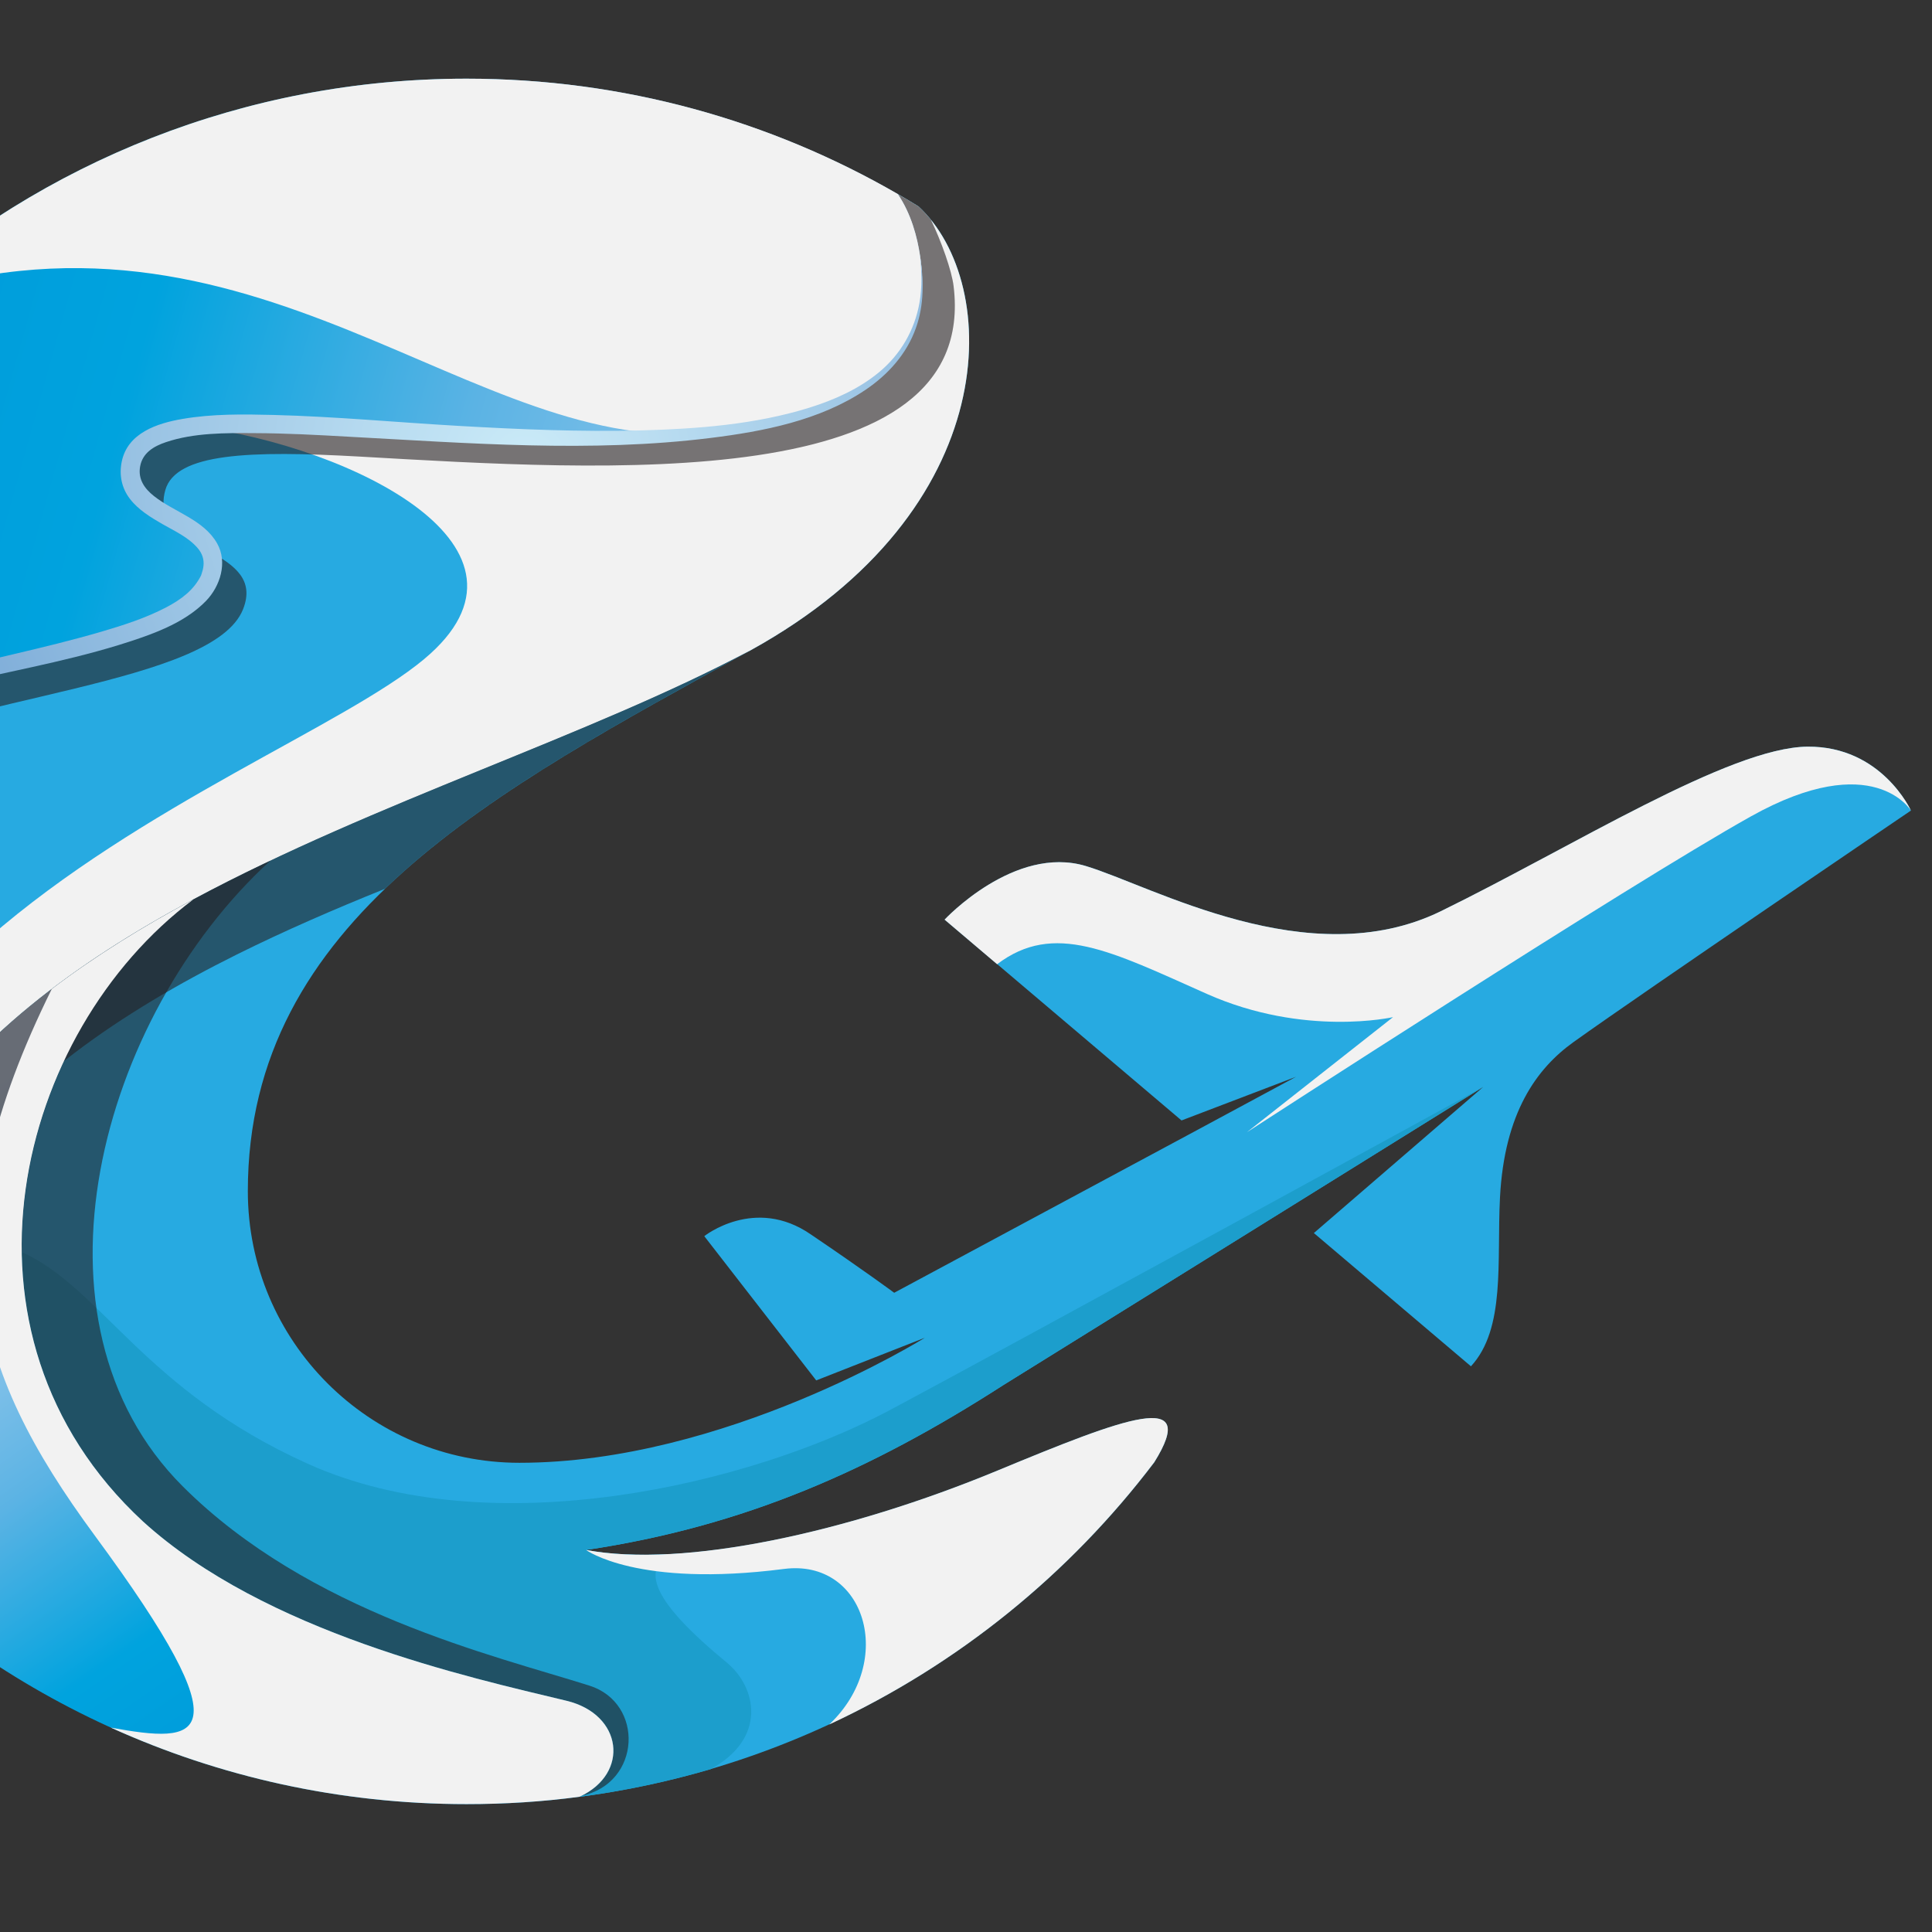
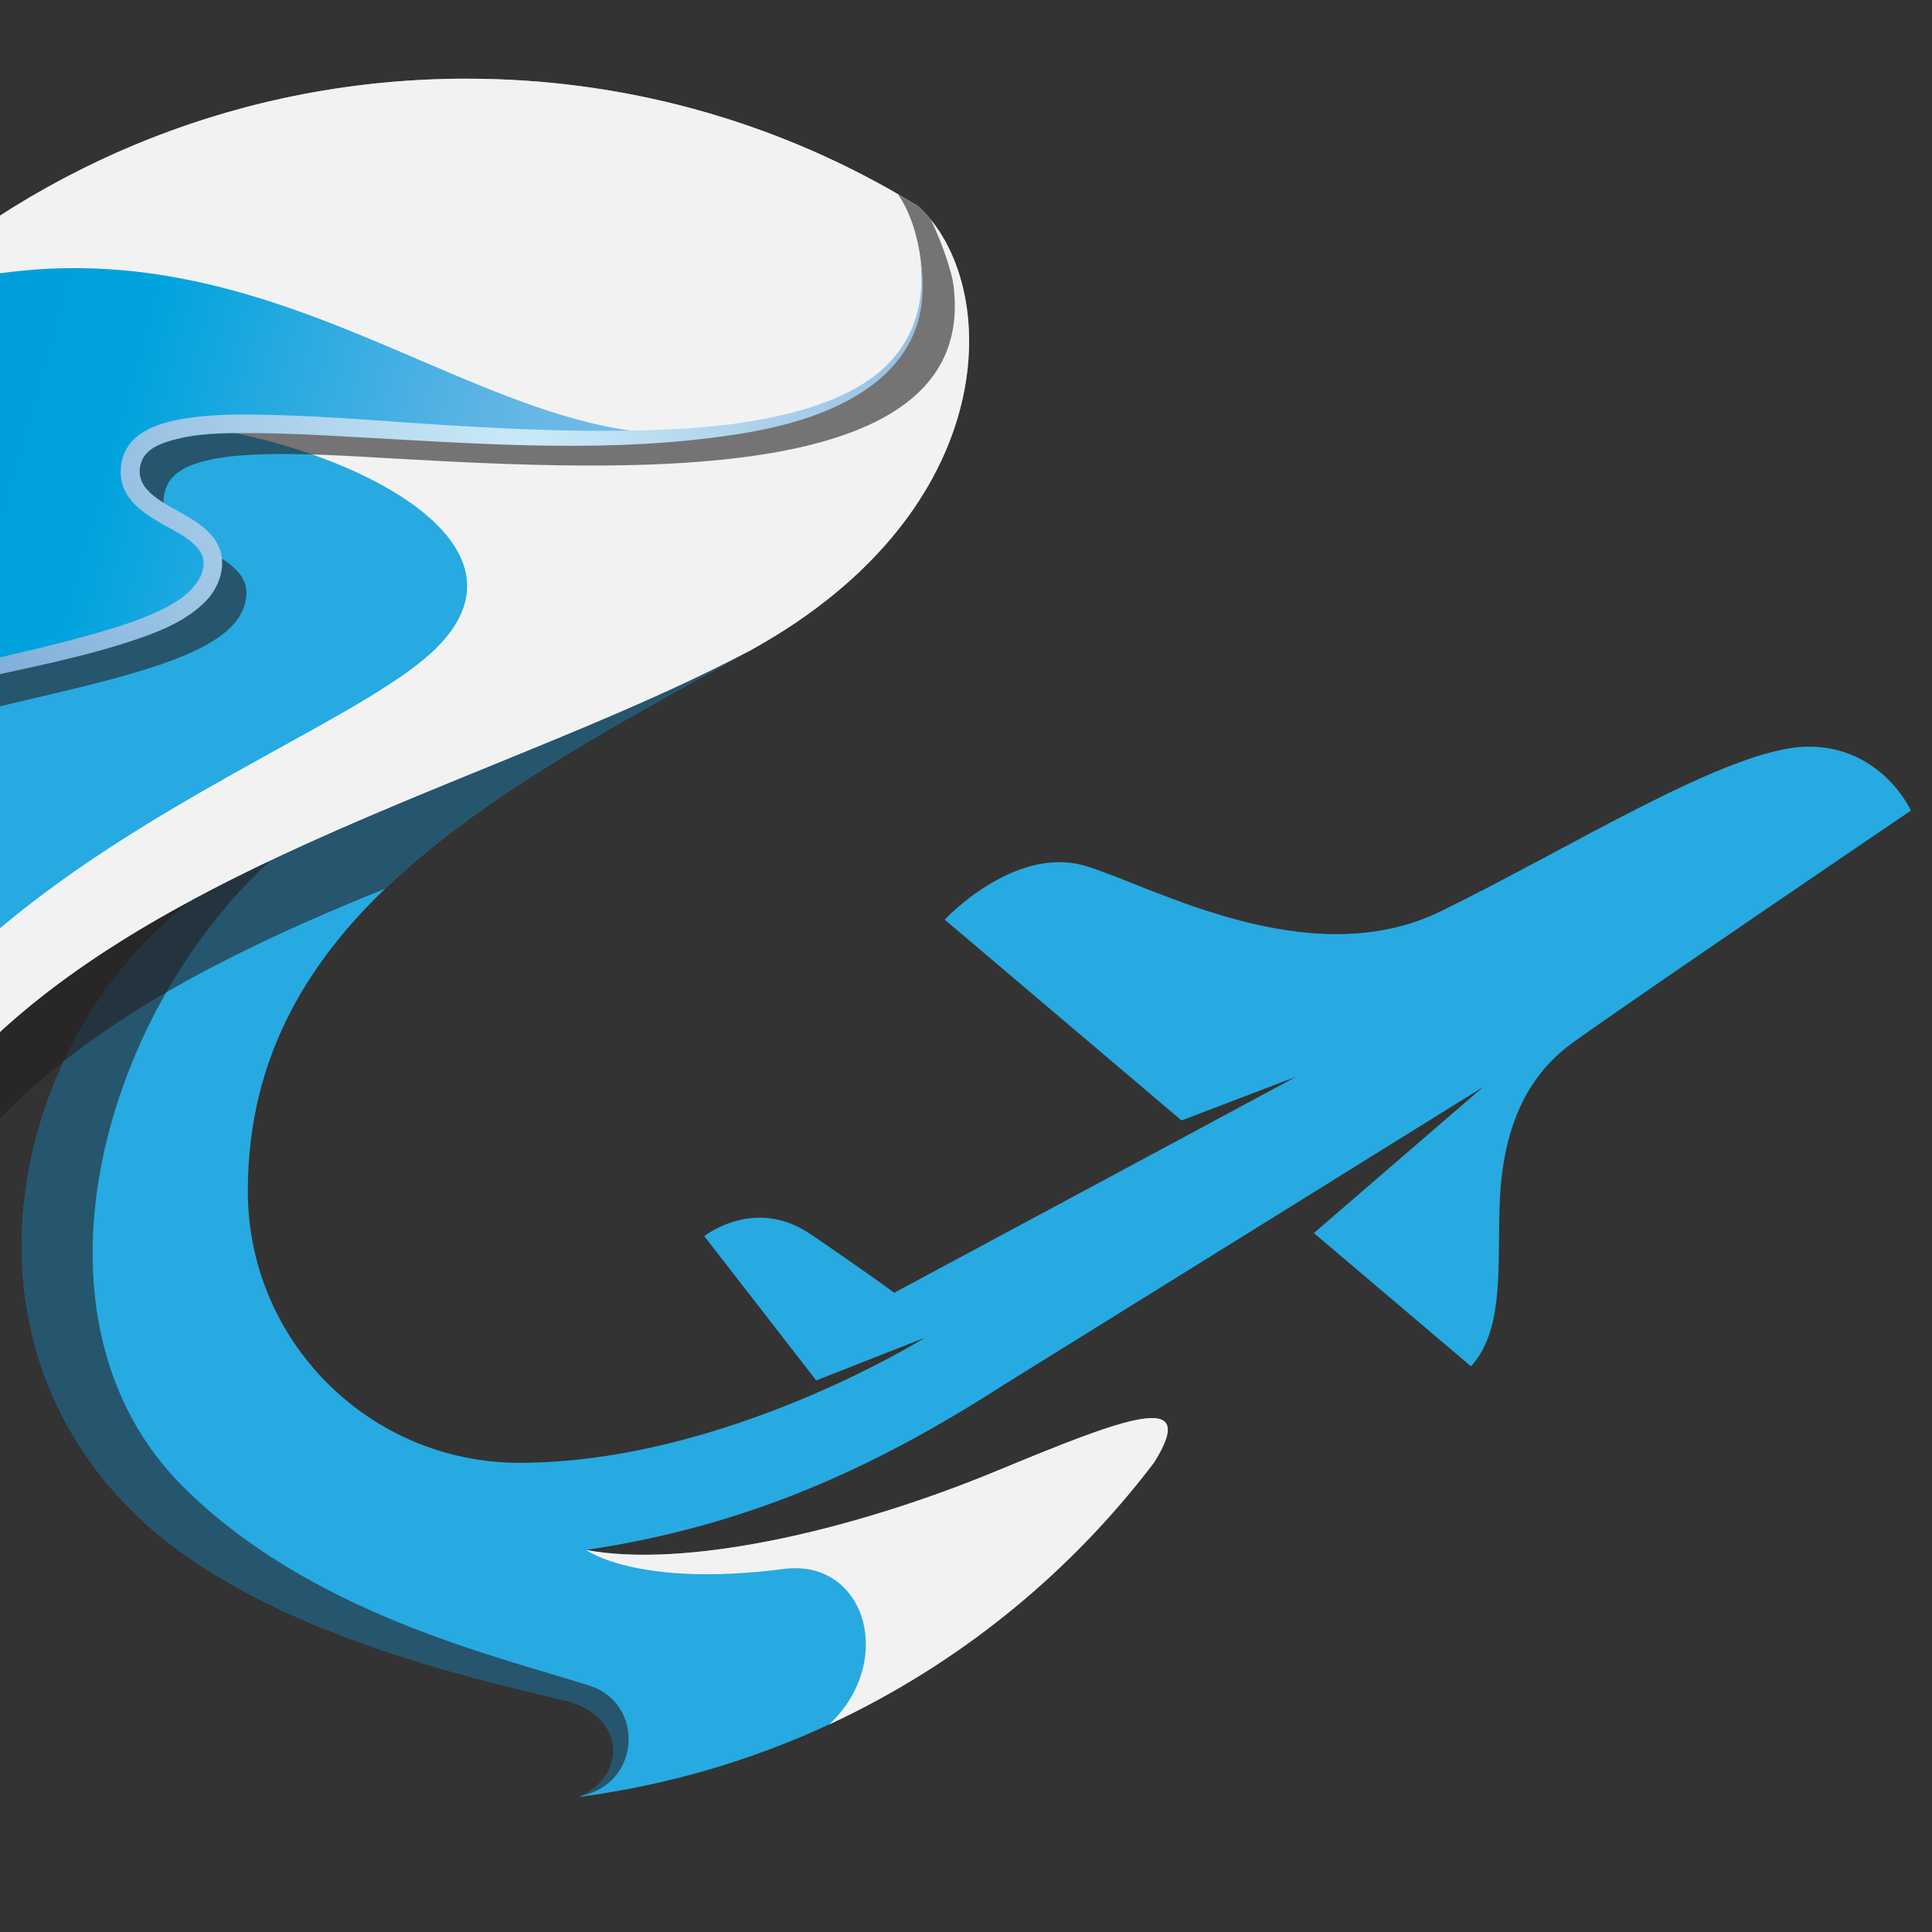
<svg xmlns="http://www.w3.org/2000/svg" version="1.1" id="Calque_1" x="0px" y="0px" width="36px" height="36px" viewBox="0 0 36 36" enable-background="new 0 0 36 36" xml:space="preserve">
  <rect x="0" y="0" width="36" height="36" fill="#333333" stroke="none" />
  <g>
    <linearGradient id="SVGID_1_" gradientUnits="userSpaceOnUse" x1="-0.941" y1="20.828" x2="9.02" y2="35.189">
      <stop offset="0" style="stop-color:#CCE0F4" />
      <stop offset="0.16" style="stop-color:#9BCAEC" />
      <stop offset="0.376" style="stop-color:#5BB3E4" />
      <stop offset="0.575" style="stop-color:#00A3DE" />
      <stop offset="0.752" style="stop-color:#009ADA" />
      <stop offset="0.9" style="stop-color:#0094D8" />
      <stop offset="1" style="stop-color:#0093D8" />
    </linearGradient>
-     <path fill="url(#SVGID_1_)" d="M10.798,33.48c-0.689,0.093-1.391,0.137-2.105,0.137c-4.484,0-8.539-1.836-11.455-4.798   c-1.356-6.363,1.969-9.701,6.361-12.059c-3.29,2.463-4.729,8.08-0.937,11.589c2.276,2.07,6.073,2.904,7.892,3.342   C11.605,31.943,11.739,33.048,10.798,33.48z" />
    <path fill="#27AAE1" d="M35.607,15.104c0,0-4.957,3.362-6.289,4.315c-0.682,0.49-1.286,1.312-1.368,2.895   c-0.061,1.19,0.108,2.441-0.541,3.145l-2.927-2.483l3.156-2.723l-3.673,2.283l-5.264,3.27c-2.485,1.599-4.838,2.635-7.782,3.076   c1.819,0.343,4.882-0.325,7.664-1.478c2.39-0.99,3.776-1.521,2.925-0.156c-2.535,3.342-6.347,5.661-10.71,6.233   c0.941-0.433,0.807-1.537-0.243-1.789C8.737,31.254,4.94,30.42,2.664,28.35c-3.792-3.509-2.353-9.126,0.937-11.589   c0.001,0,0.001,0,0.002-0.001c3.381-1.815,7.392-3.05,10.381-4.641c-4.75,2.619-9.366,5.016-9.366,10.076   c0,2.796,2.266,5.062,5.06,5.062c3.833,0,7.555-2.33,7.555-2.33l-2.024,0.795l-2.086-2.688c0,0,0.943-0.753,1.986-0.032   c0.989,0.669,1.553,1.087,1.553,1.087l5.593-3.004l1.895-1.021l-2.134,0.814l-4.413-3.742c0,0,1.299-1.398,2.63-0.999   c1.232,0.37,4.161,2.042,6.615,0.843c2.451-1.198,5.379-3.054,6.834-3.067C35.064,13.901,35.607,15.104,35.607,15.104z" />
-     <path fill="#1C9ECC" d="M5.73,27.273c-3.051-1.377-3.838-3.271-5.325-3.943c0.029,1.787,0.703,3.581,2.259,5.02   c2.276,2.07,6.073,2.904,7.892,3.342c1.05,0.252,1.184,1.356,0.243,1.789c0.835-0.109,1.651-0.283,2.441-0.514   c1.065-0.582,0.854-1.532,0.303-1.987c-1.418-1.168-1.544-1.701-1.102-2.02c-0.565,0.028-1.081,0.007-1.521-0.079   c2.944-0.441,5.297-1.478,7.782-3.076l5.264-3.27l3.673-2.283c0,0-8.762,4.797-11.055,6.022C13.983,27.66,9.15,28.817,5.73,27.273z   " />
    <path fill="#27AAE1" d="M13.983,12.119c-2.989,1.591-7,2.826-10.381,4.641c0,0.001,0,0.001-0.002,0.001   c-4.392,2.357-7.718,5.695-6.361,12.059c-2.628-2.668-4.331-6.249-4.587-10.226c0-0.001,0-0.001,0-0.001   c0.477-2.239,1.623-3.975,3.472-4.964c2.516-1.347,7.233-1.439,7.784-2.841c0.459-1.169-1.784-1.05-1.45-2.22   C2.653,7.88,4.028,7.83,6.082,7.946c4.913,0.278,12.827,1.14,10.648-4.33c0.13,0.075,0.259,0.151,0.387,0.231   C18.666,5.283,18.731,9.5,13.983,12.119z" />
    <defs>
      <filter id="Adobe_OpacityMaskFilter" filterUnits="userSpaceOnUse" x="-3.743" y="3.616" width="21.801" height="25.203">
        <feFlood style="flood-color:white;flood-opacity:1" result="back" />
        <feBlend in="SourceGraphic" in2="back" mode="normal" />
      </filter>
    </defs>
    <mask maskUnits="userSpaceOnUse" x="-3.743" y="3.616" width="21.801" height="25.203" id="SVGID_2_">
      <g filter="url(#Adobe_OpacityMaskFilter)">
        <defs>
          <filter id="Adobe_OpacityMaskFilter_1_" filterUnits="userSpaceOnUse" x="-3.743" y="3.616" width="21.801" height="25.203">
            <feFlood style="flood-color:white;flood-opacity:1" result="back" />
            <feBlend in="SourceGraphic" in2="back" mode="normal" />
          </filter>
        </defs>
        <mask maskUnits="userSpaceOnUse" x="-3.743" y="3.616" width="21.801" height="25.203" id="SVGID_2_">
          <g filter="url(#Adobe_OpacityMaskFilter_1_)">
				</g>
        </mask>
        <linearGradient id="SVGID_3_" gradientUnits="userSpaceOnUse" x1="18.676" y1="28.145" x2="-4.051" y2="4.796">
          <stop offset="0" style="stop-color:#FFFFFF" />
          <stop offset="0.995" style="stop-color:#000000" />
        </linearGradient>
        <path mask="url(#SVGID_2_)" fill="url(#SVGID_3_)" d="M3.6,16.761c0.001,0,0.001,0,0.002-0.001     c3.381-1.815,7.392-3.05,10.381-4.641c4.749-2.619,4.683-6.835,3.133-8.271c-0.128-0.08-0.257-0.157-0.387-0.231     c2.179,5.47-5.735,4.608-10.648,4.33c-0.983-0.056-1.81-0.073-2.427,0c2.905,0.384,6.733,2.259,4.251,4.333     c-2.959,2.471-15.157,5.9-10.667,16.541C-4.118,22.456-0.792,19.118,3.6,16.761z" />
      </g>
    </mask>
    <linearGradient id="SVGID_4_" gradientUnits="userSpaceOnUse" x1="18.676" y1="28.145" x2="-4.051" y2="4.796">
      <stop offset="0" style="stop-color:#F2F2F2" />
      <stop offset="0.995" style="stop-color:#F2F2F2" />
    </linearGradient>
    <path fill="url(#SVGID_4_)" d="M3.6,16.761c0.001,0,0.001,0,0.002-0.001c3.381-1.815,7.392-3.05,10.381-4.641   c4.749-2.619,4.683-6.835,3.133-8.271c-0.128-0.08-0.257-0.157-0.387-0.231c2.179,5.47-5.735,4.608-10.648,4.33   c-0.983-0.056-1.81-0.073-2.427,0c2.905,0.384,6.733,2.259,4.251,4.333c-2.959,2.471-15.157,5.9-10.667,16.541   C-4.118,22.456-0.792,19.118,3.6,16.761z" />
    <defs>
      <filter id="Adobe_OpacityMaskFilter_2_" filterUnits="userSpaceOnUse" x="2.423" y="3.616" width="15.369" height="5.985">
        <feFlood style="flood-color:white;flood-opacity:1" result="back" />
        <feBlend in="SourceGraphic" in2="back" mode="normal" />
      </filter>
    </defs>
    <mask maskUnits="userSpaceOnUse" x="2.423" y="3.616" width="15.369" height="5.985" id="SVGID_5_">
      <g filter="url(#Adobe_OpacityMaskFilter_2_)">
        <defs>
          <filter id="Adobe_OpacityMaskFilter_3_" filterUnits="userSpaceOnUse" x="2.423" y="3.616" width="15.369" height="5.985">
            <feFlood style="flood-color:white;flood-opacity:1" result="back" />
            <feBlend in="SourceGraphic" in2="back" mode="normal" />
          </filter>
        </defs>
        <mask maskUnits="userSpaceOnUse" x="2.423" y="3.616" width="15.369" height="5.985" id="SVGID_5_">
          <g filter="url(#Adobe_OpacityMaskFilter_3_)">
				</g>
        </mask>
        <linearGradient id="SVGID_6_" gradientUnits="userSpaceOnUse" x1="6.51" y1="0.596" x2="12.864" y2="11.767">
          <stop offset="0" style="stop-color:#FFFFFF" />
          <stop offset="0.085" style="stop-color:#F6F6F6" />
          <stop offset="0.225" style="stop-color:#DDDDDD" />
          <stop offset="0.404" style="stop-color:#B4B4B4" />
          <stop offset="0.613" style="stop-color:#7B7B7B" />
          <stop offset="0.846" style="stop-color:#333333" />
          <stop offset="1" style="stop-color:#000000" />
        </linearGradient>
        <path mask="url(#SVGID_5_)" fill="url(#SVGID_6_)" d="M17.769,5.331c-0.033-0.281-0.228-0.835-0.424-1.238     c-0.073-0.088-0.147-0.171-0.229-0.245c-0.128-0.08-0.257-0.157-0.387-0.231c2.179,5.47-5.735,4.608-10.648,4.33     C4.028,7.83,2.653,7.88,2.457,8.568c-0.15,0.529,0.225,0.794,0.639,1.034C3.041,9.471,3.027,9.317,3.081,9.13     c0.196-0.688,1.571-0.738,3.625-0.622C11.232,8.765,18.247,9.244,17.769,5.331z" />
      </g>
    </mask>
    <linearGradient id="SVGID_7_" gradientUnits="userSpaceOnUse" x1="6.51" y1="0.596" x2="12.864" y2="11.767">
      <stop offset="0" style="stop-color:#231F20" />
      <stop offset="1" style="stop-color:#231F20" />
    </linearGradient>
    <path opacity="0.6" fill="url(#SVGID_7_)" d="M17.769,5.331c-0.033-0.281-0.228-0.835-0.424-1.238   c-0.073-0.088-0.147-0.171-0.229-0.245c-0.128-0.08-0.257-0.157-0.387-0.231c2.179,5.47-5.735,4.608-10.648,4.33   C4.028,7.83,2.653,7.88,2.457,8.568c-0.15,0.529,0.225,0.794,0.639,1.034C3.041,9.471,3.027,9.317,3.081,9.13   c0.196-0.688,1.571-0.738,3.625-0.622C11.232,8.765,18.247,9.244,17.769,5.331z" />
    <defs>
      <filter id="Adobe_OpacityMaskFilter_4_" filterUnits="userSpaceOnUse" x="-3.068" y="12.119" width="17.051" height="17.063">
        <feFlood style="flood-color:white;flood-opacity:1" result="back" />
        <feBlend in="SourceGraphic" in2="back" mode="normal" />
      </filter>
    </defs>
    <mask maskUnits="userSpaceOnUse" x="-3.068" y="12.119" width="17.051" height="17.063" id="SVGID_8_">
      <g filter="url(#Adobe_OpacityMaskFilter_4_)">
        <defs>
          <filter id="Adobe_OpacityMaskFilter_5_" filterUnits="userSpaceOnUse" x="-3.068" y="12.119" width="17.051" height="17.063">
            <feFlood style="flood-color:white;flood-opacity:1" result="back" />
            <feBlend in="SourceGraphic" in2="back" mode="normal" />
          </filter>
        </defs>
        <mask maskUnits="userSpaceOnUse" x="-3.068" y="12.119" width="17.051" height="17.063" id="SVGID_8_">
          <g filter="url(#Adobe_OpacityMaskFilter_5_)">
				</g>
        </mask>
        <linearGradient id="SVGID_9_" gradientUnits="userSpaceOnUse" x1="-3.925" y1="11.578" x2="7.395" y2="22.143">
          <stop offset="0" style="stop-color:#FFFFFF" />
          <stop offset="0.085" style="stop-color:#F6F6F6" />
          <stop offset="0.225" style="stop-color:#DDDDDD" />
          <stop offset="0.404" style="stop-color:#B4B4B4" />
          <stop offset="0.613" style="stop-color:#7B7B7B" />
          <stop offset="0.846" style="stop-color:#333333" />
          <stop offset="1" style="stop-color:#000000" />
        </linearGradient>
        <path mask="url(#SVGID_8_)" fill="url(#SVGID_9_)" d="M4.414,17.785c0.001,0,0.001,0,0.002-0.001     c0.887-0.441,1.815-0.843,2.756-1.222c1.777-1.71,4.274-3.045,6.81-4.443c-2.989,1.591-7,2.826-10.381,4.641     c0,0.001,0,0.001-0.002,0.001c-4.392,2.357-7.718,5.695-6.361,12.059c0.121,0.123,0.244,0.244,0.368,0.362     C-3.309,23.082,0.061,19.953,4.414,17.785z" />
      </g>
    </mask>
    <linearGradient id="SVGID_10_" gradientUnits="userSpaceOnUse" x1="-3.925" y1="11.578" x2="7.395" y2="22.143">
      <stop offset="0" style="stop-color:#231F20" />
      <stop offset="1" style="stop-color:#231F20" />
    </linearGradient>
    <path opacity="0.6" fill="url(#SVGID_10_)" d="M4.414,17.785c0.001,0,0.001,0,0.002-0.001c0.887-0.441,1.815-0.843,2.756-1.222   c1.777-1.71,4.274-3.045,6.81-4.443c-2.989,1.591-7,2.826-10.381,4.641c0,0.001,0,0.001-0.002,0.001   c-4.392,2.357-7.718,5.695-6.361,12.059c0.121,0.123,0.244,0.244,0.368,0.362C-3.309,23.082,0.061,19.953,4.414,17.785z" />
    <defs>
      <filter id="Adobe_OpacityMaskFilter_6_" filterUnits="userSpaceOnUse" x="0.403" y="16.039" width="11.311" height="17.424">
        <feFlood style="flood-color:white;flood-opacity:1" result="back" />
        <feBlend in="SourceGraphic" in2="back" mode="normal" />
      </filter>
    </defs>
    <mask maskUnits="userSpaceOnUse" x="0.403" y="16.039" width="11.311" height="17.424" id="SVGID_11_">
      <g filter="url(#Adobe_OpacityMaskFilter_6_)">
        <defs>
          <filter id="Adobe_OpacityMaskFilter_7_" filterUnits="userSpaceOnUse" x="0.403" y="16.039" width="11.311" height="17.424">
            <feFlood style="flood-color:white;flood-opacity:1" result="back" />
            <feBlend in="SourceGraphic" in2="back" mode="normal" />
          </filter>
        </defs>
        <mask maskUnits="userSpaceOnUse" x="0.403" y="16.039" width="11.311" height="17.424" id="SVGID_11_">
          <g filter="url(#Adobe_OpacityMaskFilter_7_)">
				</g>
        </mask>
        <linearGradient id="SVGID_12_" gradientUnits="userSpaceOnUse" x1="-4.906" y1="34.559" x2="8.913" y2="23.876">
          <stop offset="0" style="stop-color:#FFFFFF" />
          <stop offset="0.085" style="stop-color:#F6F6F6" />
          <stop offset="0.225" style="stop-color:#DDDDDD" />
          <stop offset="0.404" style="stop-color:#B4B4B4" />
          <stop offset="0.613" style="stop-color:#7B7B7B" />
          <stop offset="0.846" style="stop-color:#333333" />
          <stop offset="1" style="stop-color:#000000" />
        </linearGradient>
        <path mask="url(#SVGID_11_)" fill="url(#SVGID_12_)" d="M10.832,33.463c0,0,0.001,0,0.001,0c1.119-0.234,1.176-1.732,0.146-2.055     c-1.783-0.564-5.219-1.361-7.573-3.711c-3.082-3.076-1.558-8.736,1.629-11.658c-0.486,0.231-0.965,0.47-1.433,0.721     c0,0.001,0,0.001-0.002,0.001c-3.29,2.463-4.729,8.08-0.937,11.589c2.276,2.07,6.073,2.904,7.892,3.342     C11.592,31.939,11.735,33.02,10.832,33.463z" />
      </g>
    </mask>
    <linearGradient id="SVGID_13_" gradientUnits="userSpaceOnUse" x1="-4.906" y1="34.559" x2="8.913" y2="23.876">
      <stop offset="0" style="stop-color:#231F20" />
      <stop offset="1" style="stop-color:#231F20" />
    </linearGradient>
    <path opacity="0.6" fill="url(#SVGID_13_)" d="M10.832,33.463c0,0,0.001,0,0.001,0c1.119-0.234,1.176-1.732,0.146-2.055   c-1.783-0.564-5.219-1.361-7.573-3.711c-3.082-3.076-1.558-8.736,1.629-11.658c-0.486,0.231-0.965,0.47-1.433,0.721   c0,0.001,0,0.001-0.002,0.001c-3.29,2.463-4.729,8.08-0.937,11.589c2.276,2.07,6.073,2.904,7.892,3.342   C11.592,31.939,11.735,33.02,10.832,33.463z" />
    <defs>
      <filter id="Adobe_OpacityMaskFilter_8_" filterUnits="userSpaceOnUse" x="-0.383" y="16.761" width="11.813" height="16.856">
        <feFlood style="flood-color:white;flood-opacity:1" result="back" />
        <feBlend in="SourceGraphic" in2="back" mode="normal" />
      </filter>
    </defs>
    <mask maskUnits="userSpaceOnUse" x="-0.383" y="16.761" width="11.813" height="16.856" id="SVGID_14_">
      <g filter="url(#Adobe_OpacityMaskFilter_8_)">
        <defs>
          <filter id="Adobe_OpacityMaskFilter_9_" filterUnits="userSpaceOnUse" x="-0.383" y="16.761" width="11.813" height="16.856">
            <feFlood style="flood-color:white;flood-opacity:1" result="back" />
            <feBlend in="SourceGraphic" in2="back" mode="normal" />
          </filter>
        </defs>
        <mask maskUnits="userSpaceOnUse" x="-0.383" y="16.761" width="11.813" height="16.856" id="SVGID_14_">
          <g filter="url(#Adobe_OpacityMaskFilter_9_)">
				</g>
        </mask>
        <linearGradient id="SVGID_15_" gradientUnits="userSpaceOnUse" x1="12.735" y1="23.085" x2="-7.387" y2="30.483">
          <stop offset="0" style="stop-color:#FFFFFF" />
          <stop offset="0.995" style="stop-color:#000000" />
        </linearGradient>
        <path mask="url(#SVGID_14_)" fill="url(#SVGID_15_)" d="M10.555,31.691C8.737,31.254,4.94,30.42,2.664,28.35     c-3.792-3.509-2.353-9.126,0.937-11.589c-0.938,0.504-1.829,1.054-2.636,1.667c-2.225,4.496-1.511,7.047,0.801,10.185     c2.855,3.875,1.939,3.875,0.3,3.579c2.021,0.915,4.265,1.425,6.628,1.425c0.714,0,1.416-0.044,2.105-0.137     C11.739,33.048,11.605,31.943,10.555,31.691z" />
      </g>
    </mask>
    <linearGradient id="SVGID_16_" gradientUnits="userSpaceOnUse" x1="12.735" y1="23.085" x2="-7.387" y2="30.483">
      <stop offset="0" style="stop-color:#F2F2F2" />
      <stop offset="0.995" style="stop-color:#F2F2F2" />
    </linearGradient>
-     <path fill="url(#SVGID_16_)" d="M10.555,31.691C8.737,31.254,4.94,30.42,2.664,28.35c-3.792-3.509-2.353-9.126,0.937-11.589   c-0.938,0.504-1.829,1.054-2.636,1.667c-2.225,4.496-1.511,7.047,0.801,10.185c2.855,3.875,1.939,3.875,0.3,3.579   c2.021,0.915,4.265,1.425,6.628,1.425c0.714,0,1.416-0.044,2.105-0.137C11.739,33.048,11.605,31.943,10.555,31.691z" />
    <linearGradient id="SVGID_17_" gradientUnits="userSpaceOnUse" x1="19.127" y1="14.875" x2="-11.279" y2="6.383">
      <stop offset="0" style="stop-color:#CCE0F4" />
      <stop offset="0.16" style="stop-color:#9BCAEC" />
      <stop offset="0.376" style="stop-color:#5BB3E4" />
      <stop offset="0.575" style="stop-color:#00A3DE" />
      <stop offset="0.752" style="stop-color:#009ADA" />
      <stop offset="0.9" style="stop-color:#0094D8" />
      <stop offset="1" style="stop-color:#0093D8" />
    </linearGradient>
    <path fill="url(#SVGID_17_)" d="M6.082,7.946C4.028,7.83,2.653,7.88,2.457,8.568c-0.333,1.169,1.909,1.05,1.45,2.22   c-0.551,1.402-5.268,1.494-7.784,2.841c-1.85,0.989-2.996,2.725-3.472,4.964c-0.022-0.348-0.034-0.698-0.034-1.052   c0-8.878,7.198-16.075,16.076-16.075c2.927,0,5.671,0.783,8.036,2.15c0.247,0.365,0.362,0.797,0.415,1.152   C17.768,8.933,10.608,8.203,6.082,7.946z" />
    <defs>
      <filter id="Adobe_OpacityMaskFilter_10_" filterUnits="userSpaceOnUse" x="-7.349" y="10.284" width="11.941" height="10.218">
        <feFlood style="flood-color:white;flood-opacity:1" result="back" />
        <feBlend in="SourceGraphic" in2="back" mode="normal" />
      </filter>
    </defs>
    <mask maskUnits="userSpaceOnUse" x="-7.349" y="10.284" width="11.941" height="10.218" id="SVGID_18_">
      <g filter="url(#Adobe_OpacityMaskFilter_10_)">
        <defs>
          <filter id="Adobe_OpacityMaskFilter_11_" filterUnits="userSpaceOnUse" x="-7.349" y="10.284" width="11.941" height="10.218">
            <feFlood style="flood-color:white;flood-opacity:1" result="back" />
            <feBlend in="SourceGraphic" in2="back" mode="normal" />
          </filter>
        </defs>
        <mask maskUnits="userSpaceOnUse" x="-7.349" y="10.284" width="11.941" height="10.218" id="SVGID_18_">
          <g filter="url(#Adobe_OpacityMaskFilter_11_)">
				</g>
        </mask>
        <linearGradient id="SVGID_19_" gradientUnits="userSpaceOnUse" x1="-10.025" y1="7.274" x2="0.983" y2="17.794">
          <stop offset="0" style="stop-color:#FFFFFF" />
          <stop offset="0.085" style="stop-color:#F6F6F6" />
          <stop offset="0.225" style="stop-color:#DDDDDD" />
          <stop offset="0.404" style="stop-color:#B4B4B4" />
          <stop offset="0.613" style="stop-color:#7B7B7B" />
          <stop offset="0.846" style="stop-color:#333333" />
          <stop offset="1" style="stop-color:#000000" />
        </linearGradient>
        <path mask="url(#SVGID_18_)" fill="url(#SVGID_19_)" d="M4.53,11.35c0.217-0.552-0.169-0.817-0.601-1.065     c0.055,0.138,0.058,0.301-0.021,0.503c-0.551,1.402-5.268,1.494-7.784,2.841c-1.85,0.989-2.996,2.725-3.472,4.964     c0,0,0,0,0,0.001c0.041,0.647,0.122,1.282,0.238,1.908c0.553-3.167,1.836-5.334,3.858-6.312     C-0.684,12.948,3.979,12.752,4.53,11.35z" />
      </g>
    </mask>
    <linearGradient id="SVGID_20_" gradientUnits="userSpaceOnUse" x1="-10.025" y1="7.274" x2="0.983" y2="17.794">
      <stop offset="0" style="stop-color:#231F20" />
      <stop offset="1" style="stop-color:#231F20" />
    </linearGradient>
    <path opacity="0.6" fill="url(#SVGID_20_)" d="M4.53,11.35c0.217-0.552-0.169-0.817-0.601-1.065   c0.055,0.138,0.058,0.301-0.021,0.503c-0.551,1.402-5.268,1.494-7.784,2.841c-1.85,0.989-2.996,2.725-3.472,4.964c0,0,0,0,0,0.001   c0.041,0.647,0.122,1.282,0.238,1.908c0.553-3.167,1.836-5.334,3.858-6.312C-0.684,12.948,3.979,12.752,4.53,11.35z" />
    <defs>
      <filter id="Adobe_OpacityMaskFilter_12_" filterUnits="userSpaceOnUse" x="-2.066" y="1.466" width="19.249" height="6.623">
        <feFlood style="flood-color:white;flood-opacity:1" result="back" />
        <feBlend in="SourceGraphic" in2="back" mode="normal" />
      </filter>
    </defs>
    <mask maskUnits="userSpaceOnUse" x="-2.066" y="1.466" width="19.249" height="6.623" id="SVGID_21_">
      <g filter="url(#Adobe_OpacityMaskFilter_12_)">
        <defs>
          <filter id="Adobe_OpacityMaskFilter_13_" filterUnits="userSpaceOnUse" x="-2.066" y="1.466" width="19.249" height="6.623">
            <feFlood style="flood-color:white;flood-opacity:1" result="back" />
            <feBlend in="SourceGraphic" in2="back" mode="normal" />
          </filter>
        </defs>
        <mask maskUnits="userSpaceOnUse" x="-2.066" y="1.466" width="19.249" height="6.623" id="SVGID_21_">
          <g filter="url(#Adobe_OpacityMaskFilter_13_)">
				</g>
        </mask>
        <linearGradient id="SVGID_22_" gradientUnits="userSpaceOnUse" x1="27.358" y1="2.999" x2="-6.997" y2="6.595">
          <stop offset="0" style="stop-color:#FFFFFF" />
          <stop offset="0.995" style="stop-color:#000000" />
        </linearGradient>
        <path mask="url(#SVGID_21_)" fill="url(#SVGID_22_)" d="M16.729,3.616c-2.365-1.368-5.109-2.15-8.036-2.15     c-4.138,0-7.911,1.563-10.76,4.132C4.731,3.237,8.837,8.622,13.305,8.045c2.401-0.278,4.161-1.123,3.839-3.276     C17.092,4.414,16.977,3.981,16.729,3.616z" />
      </g>
    </mask>
    <linearGradient id="SVGID_23_" gradientUnits="userSpaceOnUse" x1="27.358" y1="2.999" x2="-6.997" y2="6.595">
      <stop offset="0" style="stop-color:#F2F2F2" />
      <stop offset="0.995" style="stop-color:#F2F2F2" />
    </linearGradient>
    <path fill="url(#SVGID_23_)" d="M16.729,3.616c-2.365-1.368-5.109-2.15-8.036-2.15c-4.138,0-7.911,1.563-10.76,4.132   C4.731,3.237,8.837,8.622,13.305,8.045c2.401-0.278,4.161-1.123,3.839-3.276C17.092,4.414,16.977,3.981,16.729,3.616z" />
    <radialGradient id="SVGID_24_" cx="9.771" cy="8.638" r="19.08" gradientUnits="userSpaceOnUse">
      <stop offset="0" style="stop-color:#CBEBF8" />
      <stop offset="1" style="stop-color:#467FC1" />
    </radialGradient>
    <path fill="url(#SVGID_24_)" d="M17.145,4.769c0.068,0.452,0.078,0.906-0.078,1.342c-0.171,0.484-0.521,0.872-0.944,1.156   c-0.842,0.566-1.896,0.772-2.885,0.894c-2.236,0.278-4.51,0.096-6.751-0.024C5.907,8.104,5.327,8.073,4.747,8.071   C4.204,8.067,3.613,8.063,3.092,8.239c-0.228,0.076-0.436,0.2-0.481,0.453C2.569,8.926,2.69,9.102,2.867,9.242   c0.378,0.301,0.929,0.441,1.179,0.884c0.199,0.351,0.058,0.798-0.208,1.072c-0.328,0.337-0.78,0.536-1.218,0.688   c-1.06,0.369-2.175,0.568-3.266,0.819c-1.063,0.244-2.153,0.502-3.13,1c-0.913,0.465-1.699,1.148-2.299,1.978   c-0.629,0.87-1.005,1.878-1.274,2.91c0.182-0.875,0.442-1.715,0.874-2.5c0.493-0.897,1.181-1.669,2.028-2.244   c0.912-0.618,1.964-0.961,3.019-1.247c1.104-0.299,2.23-0.513,3.329-0.835c0.408-0.12,0.821-0.253,1.2-0.452   c0.276-0.146,0.511-0.318,0.65-0.601c-0.011,0.026,0.003-0.012,0.004-0.017c0.017-0.049,0.03-0.097,0.036-0.15   c0.015-0.125-0.025-0.238-0.107-0.333c-0.171-0.201-0.43-0.319-0.655-0.447C2.807,9.639,2.577,9.5,2.419,9.293   C2.265,9.091,2.217,8.847,2.269,8.6c0.109-0.532,0.66-0.714,1.133-0.794C3.96,7.71,4.535,7.718,5.099,7.732   c1.156,0.03,2.31,0.139,3.465,0.205c1.125,0.064,2.25,0.112,3.376,0.083c1.054-0.028,2.133-0.109,3.143-0.424   c0.464-0.145,0.92-0.348,1.298-0.661c0.399-0.331,0.662-0.782,0.752-1.293C17.185,5.351,17.173,5.062,17.145,4.769z" />
    <defs>
      <filter id="Adobe_OpacityMaskFilter_14_" filterUnits="userSpaceOnUse" x="10.92" y="26.424" width="10.841" height="5.709">
        <feFlood style="flood-color:white;flood-opacity:1" result="back" />
        <feBlend in="SourceGraphic" in2="back" mode="normal" />
      </filter>
    </defs>
    <mask maskUnits="userSpaceOnUse" x="10.92" y="26.424" width="10.841" height="5.709" id="SVGID_25_">
      <g filter="url(#Adobe_OpacityMaskFilter_14_)">
        <defs>
          <filter id="Adobe_OpacityMaskFilter_15_" filterUnits="userSpaceOnUse" x="10.92" y="26.424" width="10.841" height="5.709">
            <feFlood style="flood-color:white;flood-opacity:1" result="back" />
            <feBlend in="SourceGraphic" in2="back" mode="normal" />
          </filter>
        </defs>
        <mask maskUnits="userSpaceOnUse" x="10.92" y="26.424" width="10.841" height="5.709" id="SVGID_25_">
          <g filter="url(#Adobe_OpacityMaskFilter_15_)">
				</g>
        </mask>
        <linearGradient id="SVGID_26_" gradientUnits="userSpaceOnUse" x1="31.694" y1="26.379" x2="11.867" y2="30.699">
          <stop offset="0" style="stop-color:#FFFFFF" />
          <stop offset="0.995" style="stop-color:#000000" />
        </linearGradient>
        <path mask="url(#SVGID_25_)" fill="url(#SVGID_26_)" d="M18.584,27.403c-2.782,1.152-5.845,1.82-7.664,1.478     c0,0,0.951,0.707,3.688,0.354c1.511-0.195,2.097,1.713,0.844,2.898c2.398-1.115,4.475-2.8,6.056-4.886     C22.36,25.882,20.974,26.413,18.584,27.403z" />
      </g>
    </mask>
    <linearGradient id="SVGID_27_" gradientUnits="userSpaceOnUse" x1="31.694" y1="26.379" x2="11.867" y2="30.699">
      <stop offset="0" style="stop-color:#F2F2F2" />
      <stop offset="0.995" style="stop-color:#F2F2F2" />
    </linearGradient>
    <path fill="url(#SVGID_27_)" d="M18.584,27.403c-2.782,1.152-5.845,1.82-7.664,1.478c0,0,0.951,0.707,3.688,0.354   c1.511-0.195,2.097,1.713,0.844,2.898c2.398-1.115,4.475-2.8,6.056-4.886C22.36,25.882,20.974,26.413,18.584,27.403z" />
    <defs>
      <filter id="Adobe_OpacityMaskFilter_16_" filterUnits="userSpaceOnUse" x="17.601" y="13.913" width="18.007" height="7.182">
        <feFlood style="flood-color:white;flood-opacity:1" result="back" />
        <feBlend in="SourceGraphic" in2="back" mode="normal" />
      </filter>
    </defs>
    <mask maskUnits="userSpaceOnUse" x="17.601" y="13.913" width="18.007" height="7.182" id="SVGID_28_">
      <g filter="url(#Adobe_OpacityMaskFilter_16_)">
        <defs>
          <filter id="Adobe_OpacityMaskFilter_17_" filterUnits="userSpaceOnUse" x="17.601" y="13.913" width="18.007" height="7.182">
            <feFlood style="flood-color:white;flood-opacity:1" result="back" />
            <feBlend in="SourceGraphic" in2="back" mode="normal" />
          </filter>
        </defs>
        <mask maskUnits="userSpaceOnUse" x="17.601" y="13.913" width="18.007" height="7.182" id="SVGID_28_">
          <g filter="url(#Adobe_OpacityMaskFilter_17_)">
				</g>
        </mask>
        <linearGradient id="SVGID_29_" gradientUnits="userSpaceOnUse" x1="30.975" y1="5.856" x2="23.829" y2="22.634">
          <stop offset="0" style="stop-color:#FFFFFF" />
          <stop offset="0.995" style="stop-color:#000000" />
        </linearGradient>
        <path mask="url(#SVGID_28_)" fill="url(#SVGID_29_)" d="M33.68,13.913c-1.455,0.013-4.383,1.869-6.834,3.067     c-2.454,1.199-5.383-0.474-6.615-0.843c-1.331-0.399-2.63,0.999-2.63,0.999l0.979,0.831c1.059-0.803,2.118-0.244,3.906,0.552     c1.82,0.81,3.471,0.434,3.471,0.434l-2.722,2.144c0,0,7.116-4.615,9.395-5.887c2.279-1.272,2.979-0.104,2.979-0.104     S35.064,13.901,33.68,13.913z" />
      </g>
    </mask>
    <linearGradient id="SVGID_30_" gradientUnits="userSpaceOnUse" x1="30.975" y1="5.856" x2="23.829" y2="22.634">
      <stop offset="0" style="stop-color:#F2F2F2" />
      <stop offset="0.995" style="stop-color:#F2F2F2" />
    </linearGradient>
-     <path fill="url(#SVGID_30_)" d="M33.68,13.913c-1.455,0.013-4.383,1.869-6.834,3.067c-2.454,1.199-5.383-0.474-6.615-0.843   c-1.331-0.399-2.63,0.999-2.63,0.999l0.979,0.831c1.059-0.803,2.118-0.244,3.906,0.552c1.82,0.81,3.471,0.434,3.471,0.434   l-2.722,2.144c0,0,7.116-4.615,9.395-5.887c2.279-1.272,2.979-0.104,2.979-0.104S35.064,13.901,33.68,13.913z" />
  </g>
</svg>